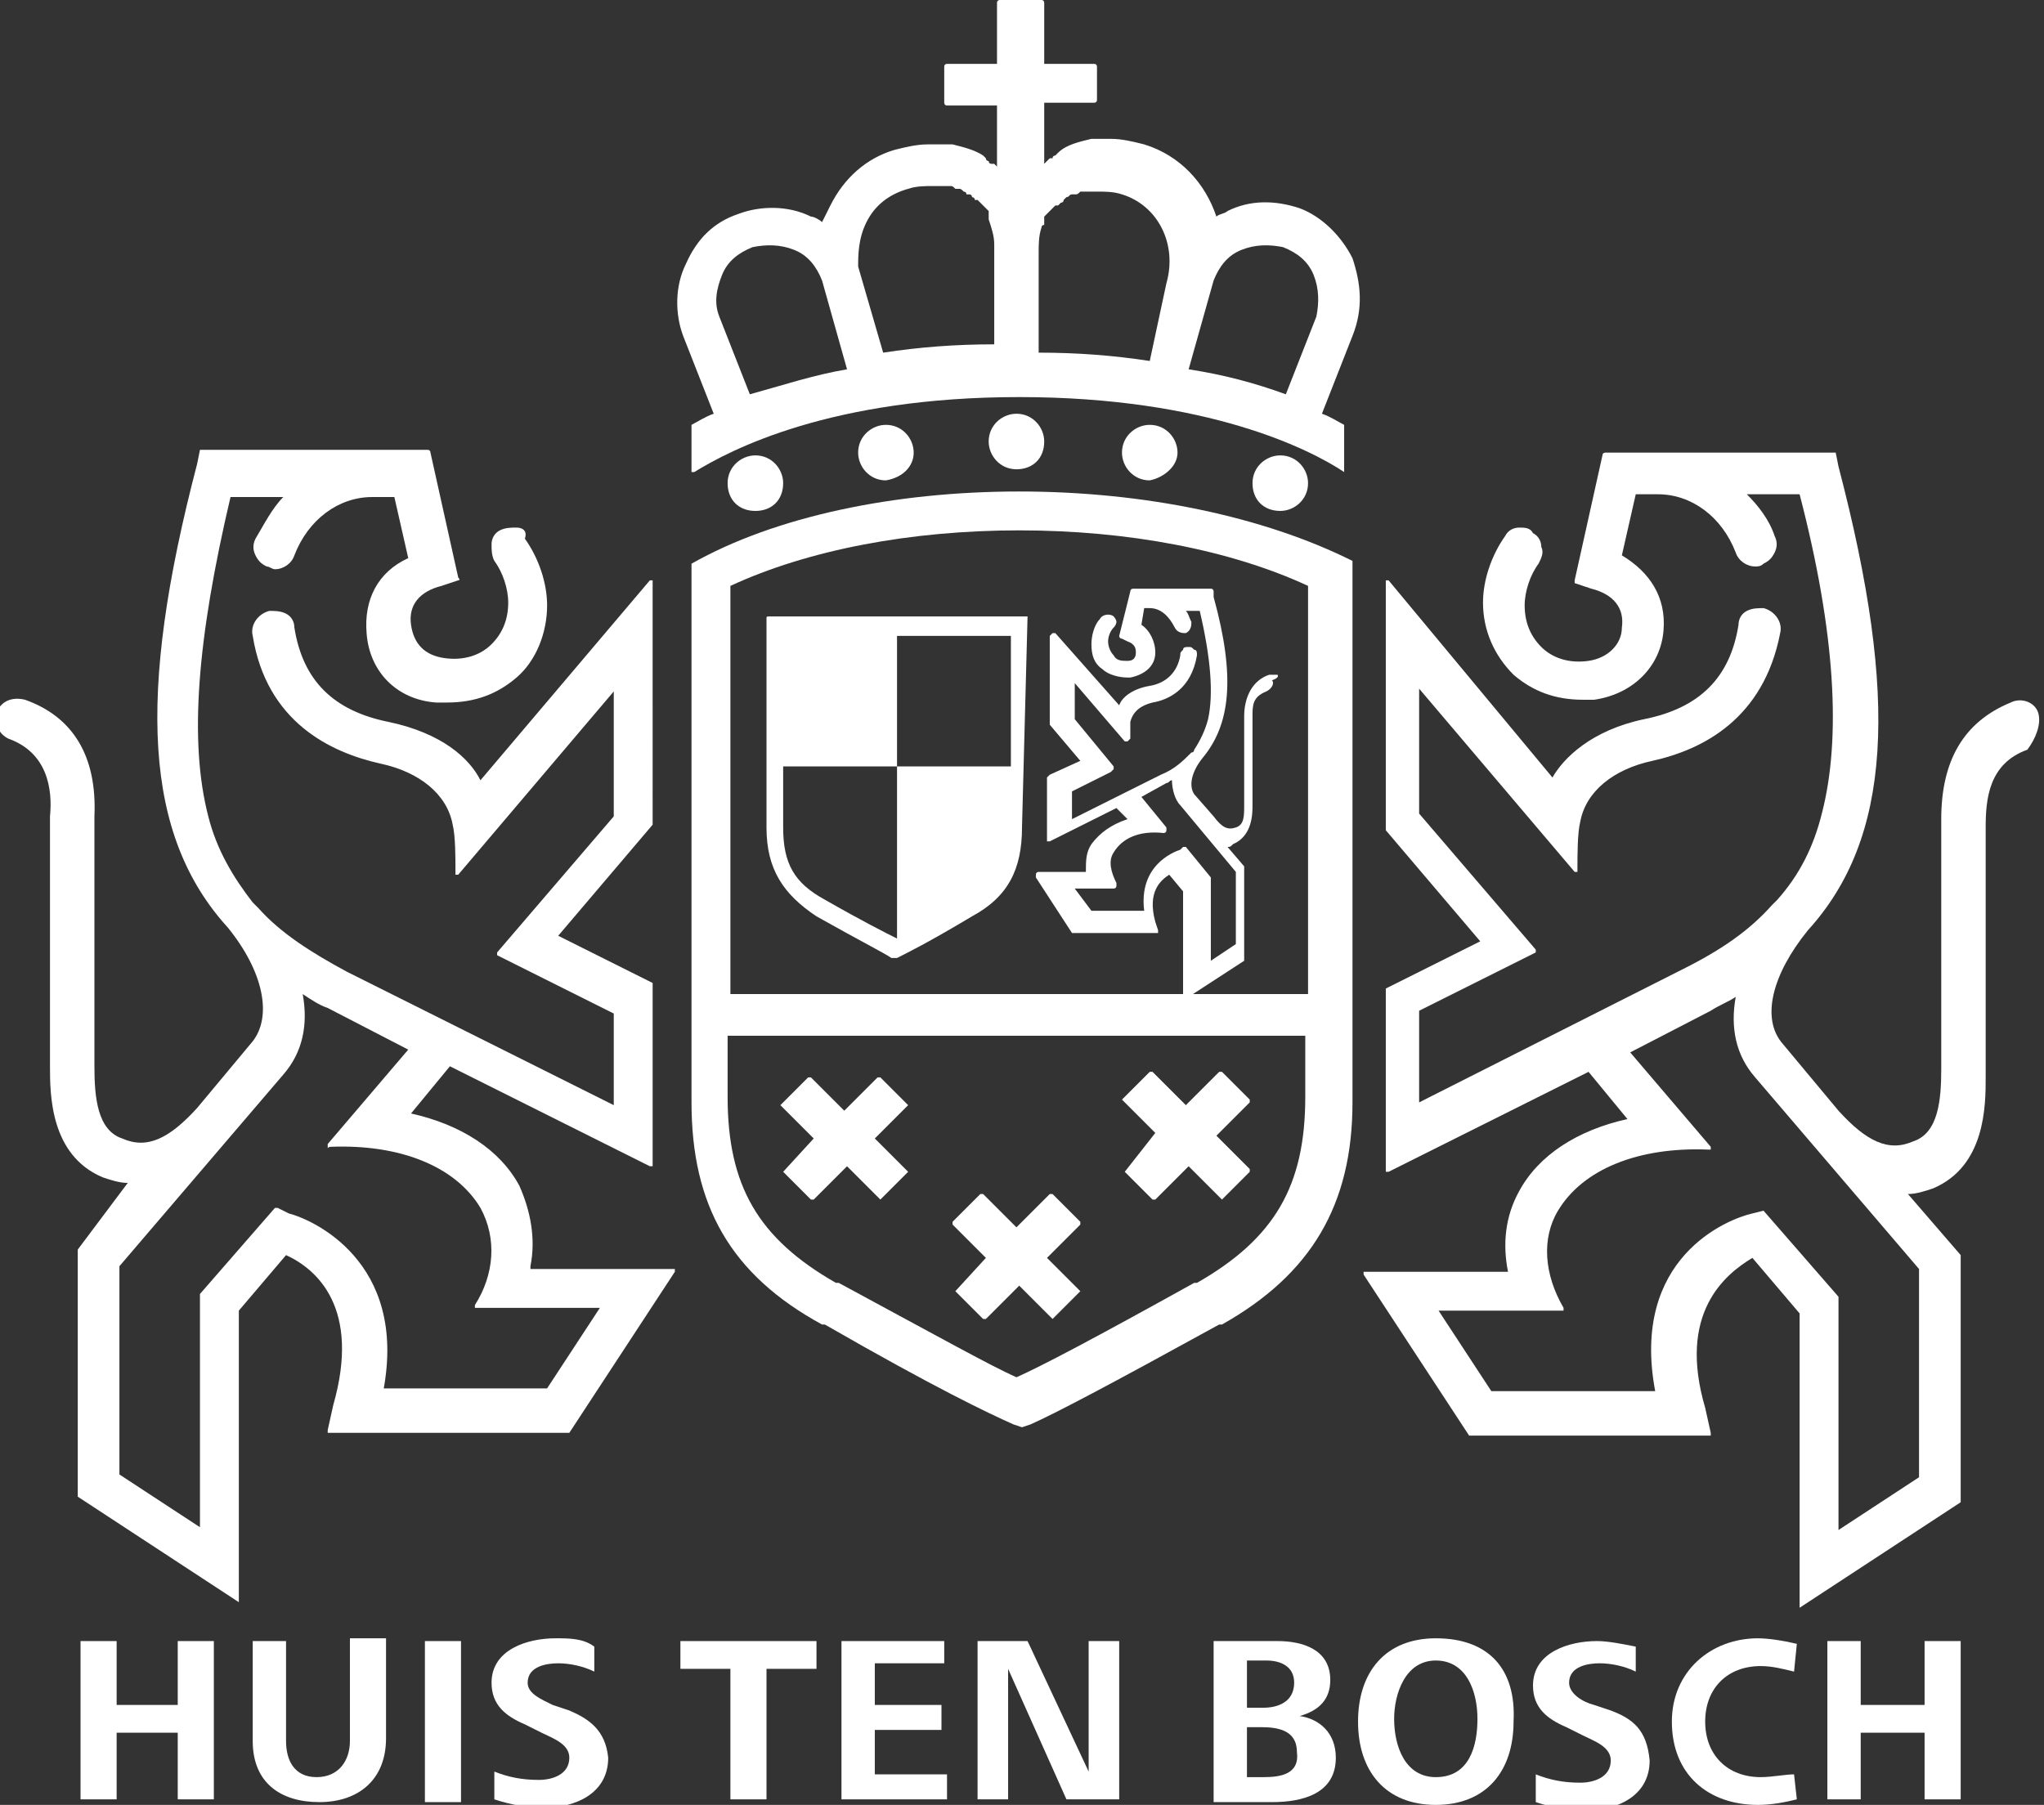
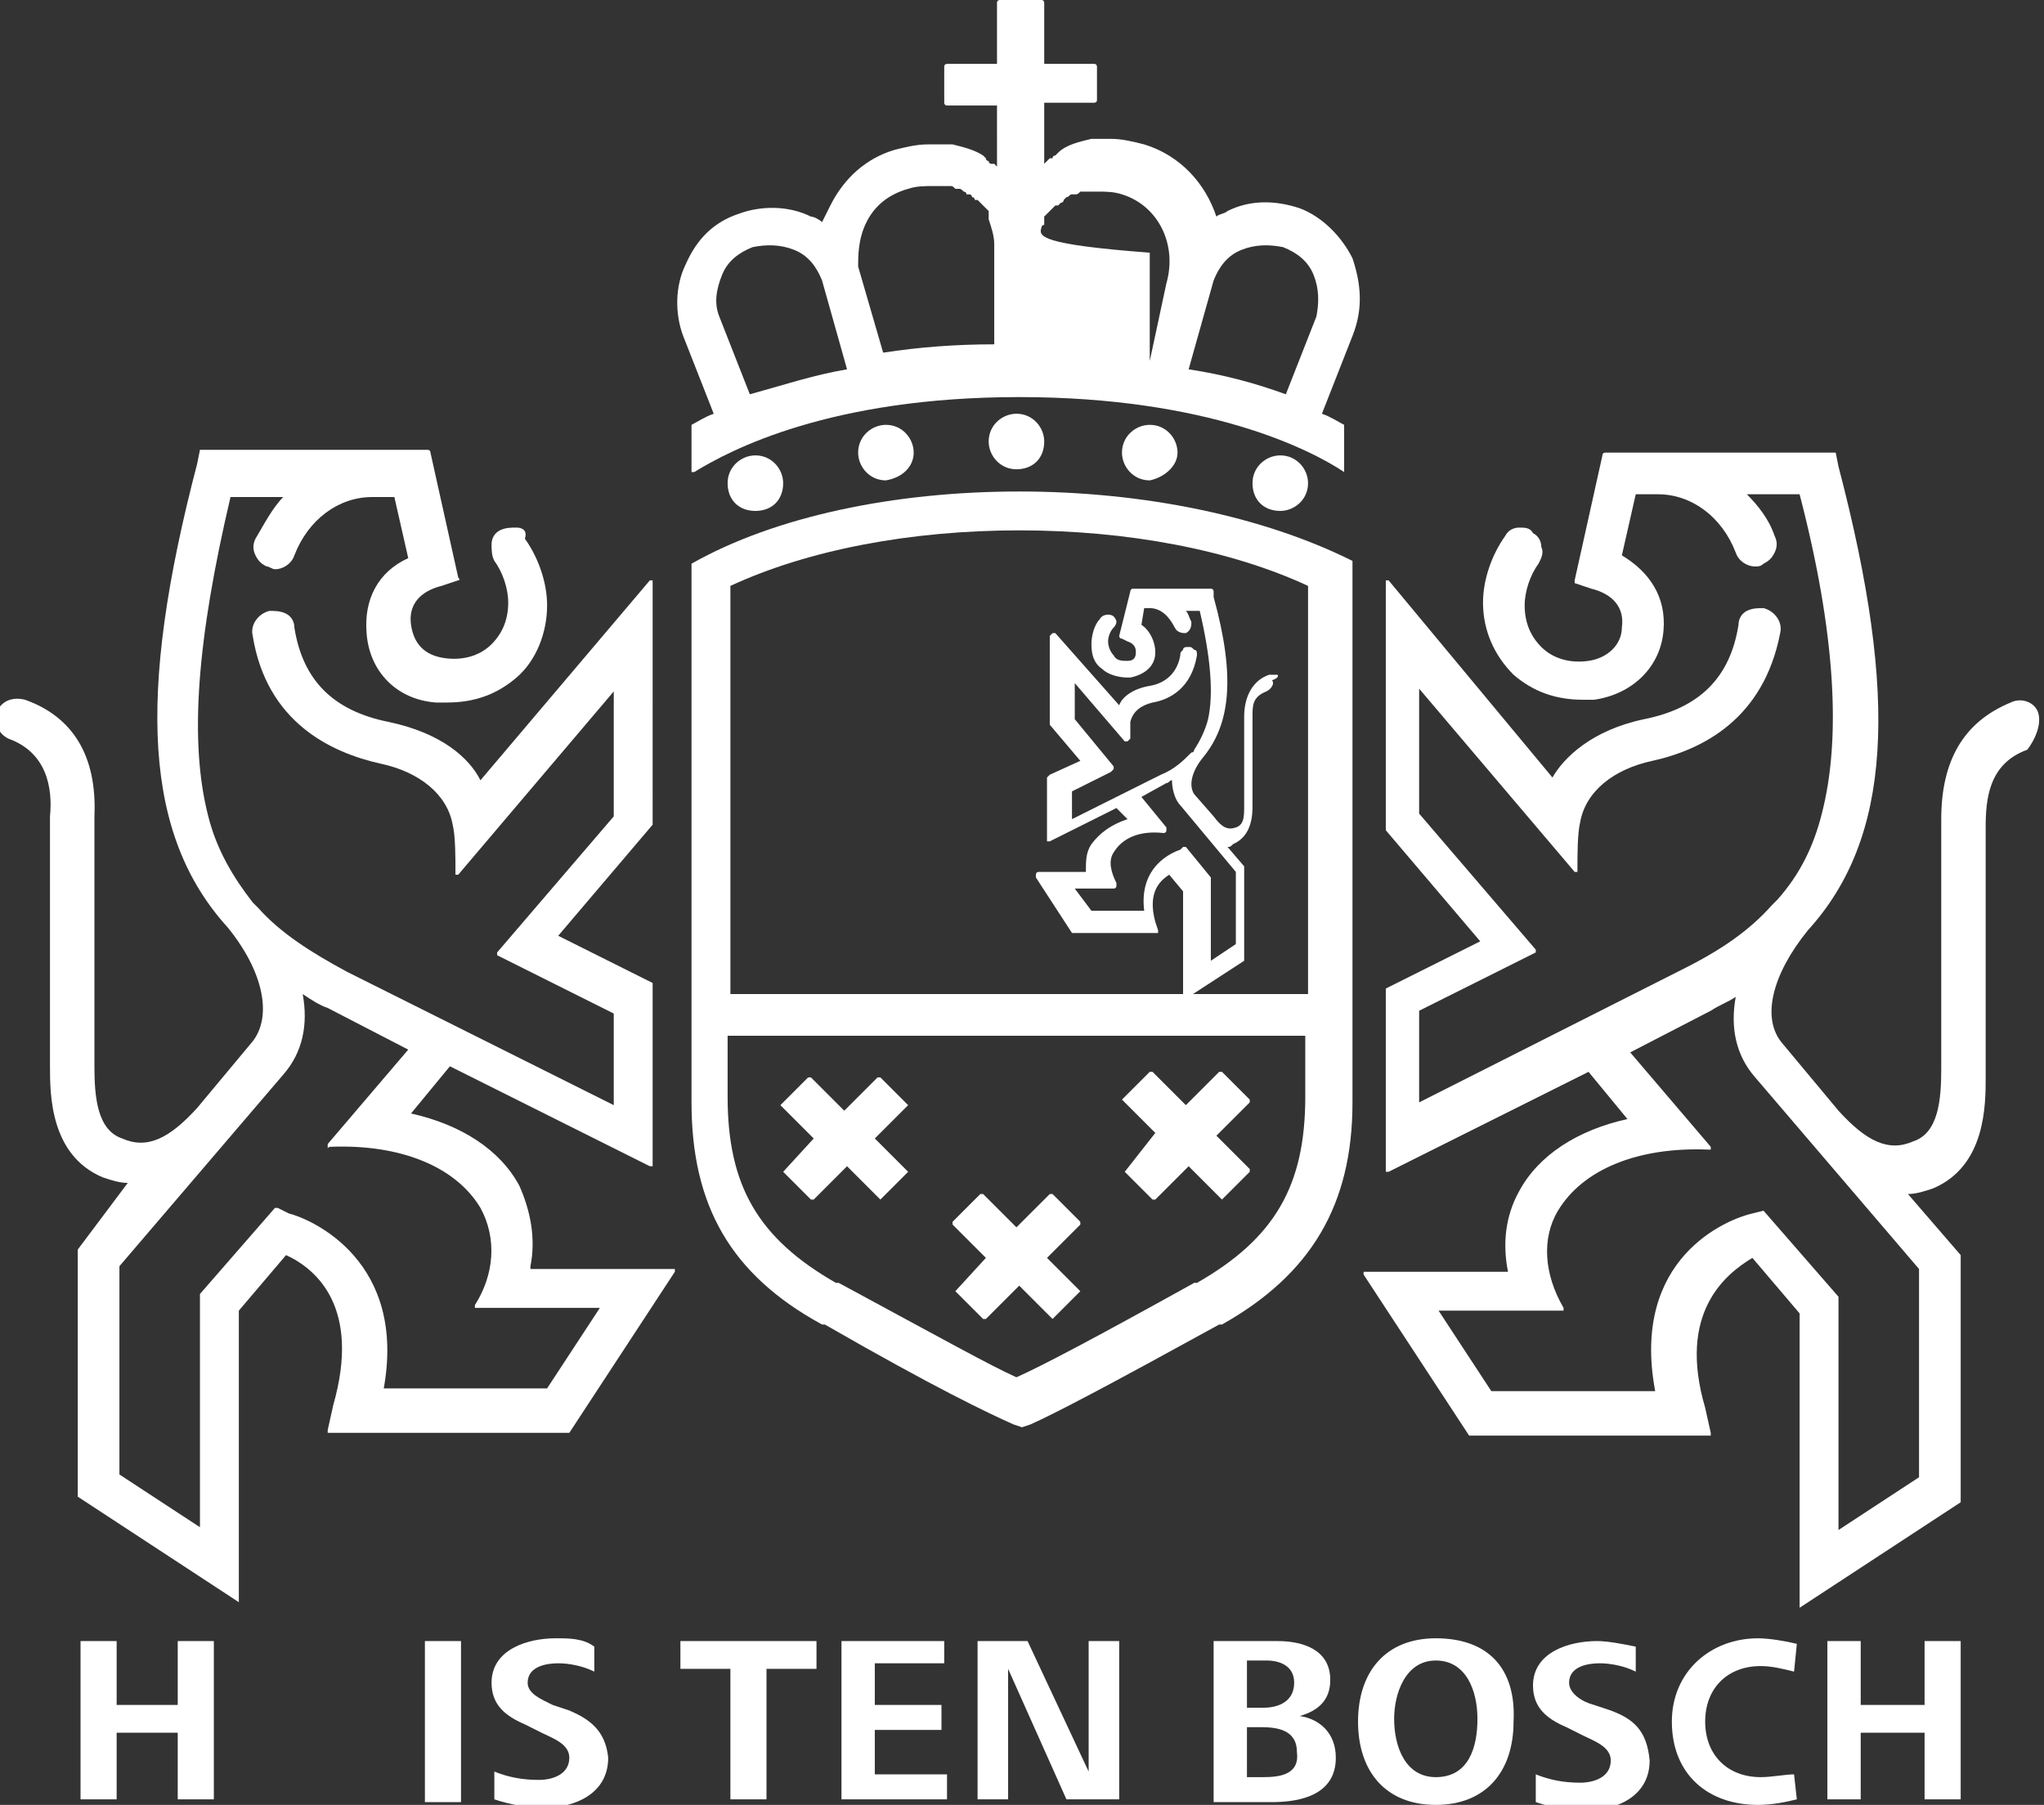
<svg xmlns="http://www.w3.org/2000/svg" version="1.1" id="レイヤー_1" x="0px" y="0px" viewBox="0 0 73.6 65" style="enable-background:new 0 0 73.6 65;" xml:space="preserve">
  <rect x="0" y="0" width="73.6" height="65" fill="#333333" stroke="none" />
  <style type="text/css">
	.st0{fill:#FFFFFF;}
</style>
  <g>
-     <path class="st0" d="M37,22.2h-9.3c-0.1,0-0.1,0-0.1,0.1v7.5c0,1.5,0.6,2.4,1.8,3.2l0,0c1.6,0.9,2.4,1.3,2.7,1.5h0.1l0,0l0,0h0.1   c0.4-0.2,1.2-0.6,2.7-1.5l0,0c1.3-0.7,1.8-1.7,1.8-3.2L37,22.2C37.1,22.3,37,22.2,37,22.2z M28.2,27.6h4.1v-4.7h4.1v4.7h-4.1v6.2   l0,0c-0.4-0.2-1.2-0.6-2.6-1.4l0,0c-1.1-0.6-1.5-1.3-1.5-2.6C28.2,29.8,28.2,27.6,28.2,27.6z" />
    <path class="st0" d="M36.7,17.7c-4.5,0-8.8,0.9-11.8,2.6c0,0,0,0,0,0.1v19.3c0,3.7,1.4,6.2,4.7,8h0.1c4,2.3,5.9,3.2,6.8,3.6   l0.3,0.1l0,0l0,0l0.3-0.1c0.9-0.4,2.8-1.4,6.8-3.6H44c3.2-1.8,4.7-4.3,4.7-8V20.3c0,0,0,0,0-0.1C45.5,18.6,41.2,17.7,36.7,17.7z    M47,37.3v2.2c0,3.2-1.1,5.1-3.9,6.7l0,0H43c-3.6,2-5.5,3-6.4,3.4c-0.9-0.4-2.7-1.4-6.4-3.4h-0.1c-2.8-1.6-3.9-3.5-3.9-6.7v-2.2H47   z M26.3,35.9V21.1c2.8-1.3,6.5-2,10.4-2s7.6,0.7,10.4,2v14.7H26.3V35.9z" />
-     <path class="st0" d="M48.7,9.3c-0.4-0.8-1.1-1.5-1.9-1.8c-0.9-0.3-1.8-0.3-2.6,0.1c-0.1,0.1-0.3,0.1-0.4,0.2   c-0.4-1.2-1.3-2.2-2.6-2.6C40.8,5.1,40.4,5,40,5l0,0l0,0h-0.1h-0.1h-0.1h-0.1h-0.1c-0.1,0-0.1,0-0.2,0l0,0   c-0.4,0.1-0.9,0.2-1.2,0.5L38,5.6l0,0c0,0-0.1,0-0.1,0.1h-0.1c0,0,0,0-0.1,0.1l-0.1,0.1l0,0V3.7h1.8c0,0,0.1,0,0.1-0.1V2.4   c0,0,0-0.1-0.1-0.1h-1.8V0.1c0,0,0-0.1-0.1-0.1H36c0,0-0.1,0-0.1,0.1v2.2h-1.8c0,0-0.1,0-0.1,0.1v1.3c0,0,0,0.1,0.1,0.1h1.8V6   l-0.1-0.1h-0.1c0,0-0.1,0-0.1-0.1c0,0-0.1,0-0.1-0.1l0,0l-0.1-0.1l0,0c-0.3-0.2-0.7-0.3-1.1-0.4c-0.1,0-0.1,0-0.2,0l0,0H34h-0.1   h-0.1h-0.1h-0.1c-0.1,0-0.1,0-0.2,0l0,0l0,0c-0.4,0-0.8,0.1-1.2,0.2c-1,0.3-1.8,1-2.3,2c-0.1,0.2-0.2,0.4-0.3,0.6   c-0.1-0.1-0.3-0.2-0.4-0.2c-0.8-0.4-1.8-0.4-2.6-0.1c-0.9,0.3-1.5,0.9-1.9,1.8c-0.4,0.8-0.4,1.8-0.1,2.6l1.1,2.8   c-0.3,0.1-0.6,0.3-0.8,0.4c0,0,0,0,0,0.1v1.5c0,0,0,0,0,0.1c0,0,0,0,0.1,0c1.3-0.8,4.9-2.7,11.7-2.7s10.5,1.9,11.7,2.7l0,0l0,0   c0,0,0,0,0-0.1v-1.5c0,0,0,0,0-0.1c-0.2-0.1-0.5-0.3-0.8-0.4l1.1-2.8l0,0C49.1,11.1,49,10.2,48.7,9.3z M46.2,8.9   c0.5,0.2,0.9,0.5,1.1,1c0.2,0.5,0.2,1,0.1,1.5l-1.1,2.8c-1.1-0.4-2.2-0.7-3.5-0.9l0.9-3.2c0.2-0.5,0.5-0.9,1-1.1   C45.2,8.8,45.7,8.8,46.2,8.9z M28.6,9c0.5,0.2,0.8,0.6,1,1.1l0.9,3.2c-1.2,0.2-2.4,0.6-3.5,0.9l-1.1-2.8c-0.2-0.5-0.1-1,0.1-1.5   s0.6-0.8,1.1-1C27.6,8.8,28.1,8.8,28.6,9z M31.2,8c0.3-0.6,0.8-1,1.5-1.2c0.3-0.1,0.6-0.1,0.9-0.1l0,0h0.1h0.1l0,0c0,0,0,0,0.1,0   s0.1,0,0.2,0h0.1c0.1,0,0.1,0,0.2,0.1h0.1c0.1,0,0.1,0,0.2,0.1l0,0l0,0c0,0,0.1,0,0.1,0.1l0,0c0,0,0,0,0.1,0c0,0,0.1,0,0.1,0.1   c0,0,0.1,0,0.1,0.1c0,0,0,0,0.1,0l0,0l0.1,0.1l0,0l0,0l0.1,0.1l0,0l0.1,0.1l0,0l0,0l0.1,0.1c0,0,0,0,0,0.1l0,0v0.1v0.1l0,0   c0.1,0.3,0.2,0.6,0.2,0.9v3.6c-1.4,0-2.7,0.1-4,0.3l-0.9-3.1l0,0l0,0C30.9,9.2,30.9,8.6,31.2,8z M37.5,8.2c0,0,0-0.1,0.1-0.1V8V7.9   c0,0,0,0,0-0.1l0.1-0.1l0,0l0,0l0.1-0.1l0,0l0,0l0.1-0.1l0,0l0,0L38,7.4l0,0c0,0,0,0,0.1,0c0,0,0,0,0.1-0.1l0,0c0,0,0.1,0,0.1-0.1   l0,0l0,0l0.1-0.1l0,0l0,0c0.1,0,0.1-0.1,0.2-0.1h0.1c0.1,0,0.1,0,0.2-0.1H39c0.1,0,0.1,0,0.2,0c0,0,0,0,0.1,0l0,0h0.1h0.1l0,0   c0.3,0,0.6,0,0.9,0.1c1.3,0.4,2,1.8,1.6,3.2l0,0l0,0L41.4,13c-1.3-0.2-2.6-0.3-4-0.3V9.1C37.4,8.8,37.4,8.5,37.5,8.2L37.5,8.2   L37.5,8.2L37.5,8.2z" />
+     <path class="st0" d="M48.7,9.3c-0.4-0.8-1.1-1.5-1.9-1.8c-0.9-0.3-1.8-0.3-2.6,0.1c-0.1,0.1-0.3,0.1-0.4,0.2   c-0.4-1.2-1.3-2.2-2.6-2.6C40.8,5.1,40.4,5,40,5l0,0l0,0h-0.1h-0.1h-0.1h-0.1h-0.1c-0.1,0-0.1,0-0.2,0l0,0   c-0.4,0.1-0.9,0.2-1.2,0.5L38,5.6l0,0c0,0-0.1,0-0.1,0.1h-0.1c0,0,0,0-0.1,0.1l-0.1,0.1l0,0V3.7h1.8c0,0,0.1,0,0.1-0.1V2.4   c0,0,0-0.1-0.1-0.1h-1.8V0.1c0,0,0-0.1-0.1-0.1H36c0,0-0.1,0-0.1,0.1v2.2h-1.8c0,0-0.1,0-0.1,0.1v1.3c0,0,0,0.1,0.1,0.1h1.8V6   l-0.1-0.1h-0.1c0,0-0.1,0-0.1-0.1c0,0-0.1,0-0.1-0.1l0,0l-0.1-0.1l0,0c-0.3-0.2-0.7-0.3-1.1-0.4c-0.1,0-0.1,0-0.2,0l0,0H34h-0.1   h-0.1h-0.1h-0.1c-0.1,0-0.1,0-0.2,0l0,0l0,0c-0.4,0-0.8,0.1-1.2,0.2c-1,0.3-1.8,1-2.3,2c-0.1,0.2-0.2,0.4-0.3,0.6   c-0.1-0.1-0.3-0.2-0.4-0.2c-0.8-0.4-1.8-0.4-2.6-0.1c-0.9,0.3-1.5,0.9-1.9,1.8c-0.4,0.8-0.4,1.8-0.1,2.6l1.1,2.8   c-0.3,0.1-0.6,0.3-0.8,0.4c0,0,0,0,0,0.1v1.5c0,0,0,0,0,0.1c0,0,0,0,0.1,0c1.3-0.8,4.9-2.7,11.7-2.7s10.5,1.9,11.7,2.7l0,0l0,0   c0,0,0,0,0-0.1v-1.5c0,0,0,0,0-0.1c-0.2-0.1-0.5-0.3-0.8-0.4l1.1-2.8l0,0C49.1,11.1,49,10.2,48.7,9.3z M46.2,8.9   c0.5,0.2,0.9,0.5,1.1,1c0.2,0.5,0.2,1,0.1,1.5l-1.1,2.8c-1.1-0.4-2.2-0.7-3.5-0.9l0.9-3.2c0.2-0.5,0.5-0.9,1-1.1   C45.2,8.8,45.7,8.8,46.2,8.9z M28.6,9c0.5,0.2,0.8,0.6,1,1.1l0.9,3.2c-1.2,0.2-2.4,0.6-3.5,0.9l-1.1-2.8c-0.2-0.5-0.1-1,0.1-1.5   s0.6-0.8,1.1-1C27.6,8.8,28.1,8.8,28.6,9z M31.2,8c0.3-0.6,0.8-1,1.5-1.2c0.3-0.1,0.6-0.1,0.9-0.1l0,0h0.1h0.1l0,0c0,0,0,0,0.1,0   s0.1,0,0.2,0h0.1c0.1,0,0.1,0,0.2,0.1h0.1c0.1,0,0.1,0,0.2,0.1l0,0l0,0c0,0,0.1,0,0.1,0.1l0,0c0,0,0,0,0.1,0c0,0,0.1,0,0.1,0.1   c0,0,0.1,0,0.1,0.1c0,0,0,0,0.1,0l0,0l0.1,0.1l0,0l0,0l0.1,0.1l0,0l0.1,0.1l0,0l0,0l0.1,0.1c0,0,0,0,0,0.1l0,0v0.1v0.1l0,0   c0.1,0.3,0.2,0.6,0.2,0.9v3.6c-1.4,0-2.7,0.1-4,0.3l-0.9-3.1l0,0l0,0C30.9,9.2,30.9,8.6,31.2,8z M37.5,8.2c0,0,0-0.1,0.1-0.1V8V7.9   c0,0,0,0,0-0.1l0.1-0.1l0,0l0,0l0.1-0.1l0,0l0,0l0.1-0.1l0,0l0,0L38,7.4l0,0c0,0,0,0,0.1,0c0,0,0,0,0.1-0.1l0,0c0,0,0.1,0,0.1-0.1   l0,0l0,0l0.1-0.1l0,0l0,0c0.1,0,0.1-0.1,0.2-0.1h0.1c0.1,0,0.1,0,0.2-0.1H39c0.1,0,0.1,0,0.2,0c0,0,0,0,0.1,0l0,0h0.1h0.1l0,0   c0.3,0,0.6,0,0.9,0.1c1.3,0.4,2,1.8,1.6,3.2l0,0l0,0L41.4,13V9.1C37.4,8.8,37.4,8.5,37.5,8.2L37.5,8.2   L37.5,8.2L37.5,8.2z" />
    <path class="st0" d="M34.4,46.5L34.4,46.5l1,1h0.1l1.2-1.2l1.2,1.2l0,0l0,0l1-1l0,0l0,0l-1.2-1.2l1.2-1.2V44l-1-1h-0.1l-1.2,1.2   L35.4,43h-0.1l-1,1v0.1l1.2,1.2L34.4,46.5C34.4,46.4,34.4,46.5,34.4,46.5z" />
    <path class="st0" d="M28.2,42.2L28.2,42.2l1,1h0.1l1.2-1.2l1.2,1.2l0,0l0,0l1-1l0,0l0,0L31.5,41l1.2-1.2l0,0l0,0l-1-1h-0.1L30.4,40   l-1.2-1.2h-0.1l-1,1l0,0l0,0l1.2,1.2L28.2,42.2L28.2,42.2z" />
    <path class="st0" d="M40.5,42.2L40.5,42.2l1,1h0.1l1.2-1.2l1.2,1.2l0,0l0,0l1-1v-0.1l-1.2-1.2l1.2-1.2v-0.1l-1-1h-0.1l-1.2,1.2   l-1.2-1.2h-0.1l-1,1l0,0l0,0l1.2,1.2L40.5,42.2L40.5,42.2z" />
    <path class="st0" d="M37.6,15.9c0-0.5-0.4-1-1-1c-0.5,0-1,0.4-1,1c0,0.5,0.4,1,1,1C37.2,16.9,37.6,16.5,37.6,15.9z" />
    <path class="st0" d="M32.9,16.3c0-0.5-0.4-1-1-1c-0.5,0-1,0.4-1,1c0,0.5,0.4,1,1,1C32.5,17.2,32.9,16.8,32.9,16.3z" />
    <path class="st0" d="M28.2,17.4c0-0.5-0.4-1-1-1c-0.5,0-1,0.4-1,1s0.4,1,1,1C27.8,18.4,28.2,18,28.2,17.4z" />
    <path class="st0" d="M42.4,16.3c0-0.5-0.4-1-1-1c-0.5,0-1,0.4-1,1c0,0.5,0.4,1,1,1C41.9,17.2,42.4,16.8,42.4,16.3z" />
    <path class="st0" d="M47.1,17.4c0-0.5-0.4-1-1-1c-0.5,0-1,0.4-1,1s0.4,1,1,1C46.6,18.4,47.1,18,47.1,17.4z" />
    <path class="st0" d="M73.4,25.7c-0.1-0.4-0.6-0.6-1-0.4c-1.7,0.7-2.5,2.1-2.5,4.2v0.1v8.7v0.2c0,1.1-0.1,2.3-1,2.6   c-0.9,0.4-1.7,0-2.7-1.1l-2-2.4c-0.8-0.9-0.4-2.5,0.9-4.1c3-3.3,3.3-8.3,1.1-16.7l-0.1-0.5c0,0,0,0-0.1,0h-8.2c0,0-0.1,0-0.1,0.1   l-1,4.5V21l0.6,0.2c0.8,0.2,1.2,0.7,1.1,1.4c0,0.6-0.5,1.1-1.2,1.2s-1.3-0.1-1.7-0.5s-0.6-0.9-0.6-1.5c0-0.5,0.2-1.1,0.5-1.5   c0.1-0.2,0.2-0.4,0.1-0.6c0-0.2-0.1-0.4-0.3-0.5C55.1,19,54.9,19,54.7,19s-0.4,0.1-0.5,0.3c-0.5,0.7-0.8,1.6-0.8,2.4   c0,1,0.4,1.9,1.1,2.6c0.7,0.6,1.5,0.9,2.5,0.9c0.1,0,0.2,0,0.4,0c1.4-0.2,2.4-1.2,2.5-2.5c0.1-1.2-0.5-2.1-1.5-2.7l0.5-2.2h0.8   c1.2,0,2.3,0.8,2.8,2.1c0.1,0.3,0.4,0.5,0.7,0.5c0.1,0,0.2,0,0.3-0.1c0.2-0.1,0.3-0.2,0.4-0.4c0.1-0.2,0.1-0.4,0-0.6   c-0.2-0.6-0.6-1.1-1-1.5h1.9c1.3,5,1.5,8.8,0.8,11.5c-0.3,1.2-0.8,2.2-1.6,3.1l0,0c-0.1,0.1-0.1,0.1-0.2,0.2   c-0.8,0.9-1.8,1.6-3.2,2.3l-9.5,4.8v-3.3l4.2-2.1l0,0c0,0,0,0,0-0.1l-4.2-4.9v-4.5l5.6,6.6c0,0,0,0,0.1,0c0,0,0,0,0-0.1   c0-0.5,0-1.3,0.1-1.7c0.2-1.1,1.2-1.9,2.6-2.2c1.8-0.4,4-1.5,4.6-4.6c0.1-0.4-0.2-0.8-0.6-0.9c-0.2,0-0.4,0-0.6,0.1   c-0.2,0.1-0.3,0.3-0.3,0.5c-0.3,1.9-1.4,3-3.4,3.4c-1.9,0.4-2.9,1.4-3.3,2.1L50,20.9c0,0,0,0-0.1,0c0,0,0,0,0,0.1v8.9l0,0l3.4,4   l-3.4,1.7c0,0,0,0,0,0.1v6.4c0,0,0,0,0,0.1c0,0,0,0,0.1,0l7.2-3.6l1.4,1.7c-1.8,0.4-3.2,1.3-3.9,2.6c-0.5,0.9-0.6,1.9-0.4,2.9h-5.1   c0,0,0,0-0.1,0c0,0,0,0,0,0.1l3.8,5.8c0,0,0,0,0.1,0h8.5c0,0,0,0,0.1,0c0,0,0,0,0-0.1l-0.2-0.9c-1-3.4,0.7-4.8,1.7-5.4l1.7,2v10.5   c0,0,0,0,0,0.1l0,0l0,0l5.8-3.8c0,0,0,0,0-0.1v-8.8l0,0L68.7,43c0.3,0,0.6-0.1,0.9-0.2c1.9-0.8,1.9-3,1.9-4v-8.9v-0.1   c0-1,0.1-2.3,1.5-2.8C73.3,26.6,73.5,26.1,73.4,25.7z M59.6,50.1h-5.9l-1.9-2.9h4.4c0,0,0,0,0.1,0c0,0,0,0,0-0.1   c-0.7-1.2-0.8-2.5-0.2-3.5c0.9-1.5,2.9-2.3,5.4-2.2c0,0,0,0,0.1,0v-0.1l-2.9-3.4l2.9-1.5c0.3-0.2,0.6-0.3,0.9-0.5   c-0.2,1.1,0,2.1,0.7,2.9l5.9,6.9v7.5l-2.9,1.9v-8.4l0,0l-2.7-3.1l0,0l0,0l-0.4,0.1C62.2,43.9,58.7,45.3,59.6,50.1z" />
    <path class="st0" d="M46,24.3c-0.1,0-0.2,0-0.3,0c-0.6,0.2-0.9,0.8-0.9,1.5v3.1V29c0,0.4,0,0.7-0.3,0.8c-0.3,0.1-0.5,0-0.8-0.4   L43,28.6c-0.2-0.3-0.1-0.8,0.3-1.3c1-1.2,1.2-2.9,0.4-5.8v-0.2c0,0,0-0.1-0.1-0.1h-2.8c0,0-0.1,0-0.1,0.1l-0.4,1.6   c0,0,0,0.1,0.1,0.1l0.2,0.1c0.3,0.1,0.3,0.3,0.3,0.4c0,0.2-0.1,0.3-0.3,0.3s-0.4,0-0.5-0.2c-0.1-0.1-0.2-0.3-0.2-0.5   s0.1-0.4,0.2-0.5c0.1-0.1,0.1-0.2,0.1-0.2c0-0.1-0.1-0.2-0.1-0.2c-0.1-0.1-0.4-0.1-0.5,0.1c-0.2,0.2-0.3,0.6-0.3,0.9   c0,0.4,0.1,0.7,0.4,0.9c0.2,0.2,0.6,0.3,0.9,0.3h0.1c0.5-0.1,0.9-0.4,0.9-0.9c0-0.4-0.2-0.8-0.5-1l0.1-0.6h0.2   c0.4,0,0.7,0.3,0.9,0.7c0.1,0.2,0.3,0.2,0.4,0.2c0.2-0.1,0.2-0.3,0.2-0.4c-0.1-0.2-0.1-0.3-0.2-0.4h0.5c0.4,1.7,0.5,3,0.3,3.9   c-0.1,0.4-0.3,0.8-0.5,1.1l0,0c0,0,0,0.1-0.1,0.1c-0.3,0.3-0.6,0.6-1.1,0.8l-3.2,1.6v-1l1.4-0.7c0,0,0,0,0.1-0.1v-0.1l-1.4-1.7   v-1.3l1.8,2.1h0.1l0.1-0.1c0-0.2,0-0.4,0-0.6c0.1-0.4,0.4-0.6,0.8-0.7c0.6-0.1,1.4-0.5,1.6-1.7c0-0.1,0-0.2-0.1-0.2   c-0.1-0.1-0.1-0.1-0.2-0.1c-0.1,0-0.2,0-0.2,0.1c-0.1,0.1-0.1,0.1-0.1,0.2c-0.1,0.6-0.5,1-1.1,1.1s-1,0.4-1.1,0.7L38,22.8h-0.1   l-0.1,0.1V26c0,0,0,0,0,0.1l1.1,1.3l-1.1,0.5L37.7,28v2.2v0.1h0.1l2.4-1.2l0.4,0.4c-0.6,0.2-1,0.5-1.3,0.9c-0.2,0.3-0.2,0.6-0.2,1   h-1.7c0,0-0.1,0-0.1,0.1v0.1l1.3,2c0,0,0,0,0.1,0h2.9h0.1v-0.1l-0.1-0.3c-0.3-1.1,0.2-1.5,0.5-1.7l0.5,0.6v3.7c0,0,0,0.1,0.1,0.1   l0,0c0,0,0,0,0.1,0l2-1.3c0,0,0,0,0-0.1v-3.2c0,0,0,0,0-0.1l-0.6-0.7c0.1,0,0.1,0,0.2-0.1c0.7-0.3,0.7-1.1,0.7-1.4v-3.1v-0.1   c0-0.4,0-0.7,0.5-0.9c0.2-0.1,0.3-0.3,0.2-0.4C46.1,24.4,46,24.3,46,24.3z M41.2,32.8h-1.9L38.7,32h1.4c0,0,0.1,0,0.1-0.1v-0.1   c-0.2-0.4-0.3-0.8-0.1-1.1c0.3-0.5,0.9-0.8,1.8-0.7c0,0,0.1,0,0.1-0.1v-0.1l-0.9-1.1l0.9-0.5c0.1,0,0.1-0.1,0.2-0.1   c0,0.3,0.1,0.7,0.3,0.9l2,2.4V34l-0.9,0.6v-2.9c0,0,0,0,0-0.1l-0.9-1.1c0,0,0,0-0.1,0l0,0l-0.1,0.1C42.2,30.7,41,31.2,41.2,32.8z" />
    <path class="st0" d="M19.1,45.6c0.2-1,0-2-0.4-2.9c-0.7-1.3-2.1-2.2-3.9-2.6l1.4-1.7l7.2,3.6c0,0,0,0,0.1,0c0,0,0,0,0-0.1v-6.4   c0,0,0,0,0-0.1l-3.4-1.7l3.4-4l0,0V21v-0.1h-0.1l-6.1,7.2c-0.4-0.8-1.4-1.7-3.3-2.1c-2-0.4-3.1-1.5-3.4-3.4c0-0.2-0.1-0.4-0.3-0.5   C10.1,22,9.9,22,9.7,22c-0.4,0.1-0.7,0.5-0.6,0.9c0.5,3.1,2.8,4.2,4.6,4.6c1.4,0.3,2.4,1.1,2.6,2.2c0.1,0.4,0.1,1.2,0.1,1.7v0.1   h0.1l5.6-6.6v4.5l-4.2,4.9c0,0,0,0,0,0.1l0,0l4.2,2.1v3.3L12.5,35c-1.3-0.7-2.4-1.4-3.2-2.3c-0.1-0.1-0.1-0.1-0.2-0.2l0,0   c-0.7-0.9-1.3-1.9-1.6-3.1C6.8,26.7,7.1,23,8.3,17.9h1.9c-0.4,0.4-0.7,1-1,1.5c-0.1,0.2-0.1,0.4,0,0.6s0.2,0.3,0.4,0.4   c0.1,0,0.2,0.1,0.3,0.1c0.3,0,0.6-0.2,0.7-0.5c0.5-1.3,1.6-2.1,2.8-2.1h0.8l0.5,2.2c-1.1,0.5-1.6,1.5-1.5,2.7   c0.1,1.4,1.1,2.4,2.5,2.5c0.1,0,0.2,0,0.4,0c1,0,1.8-0.3,2.5-0.9s1.1-1.6,1.1-2.6c0-0.8-0.3-1.7-0.8-2.4c0.1-0.3-0.1-0.4-0.3-0.4   c-0.2,0-0.4,0-0.6,0.1s-0.3,0.3-0.3,0.5s0,0.4,0.1,0.6c0.3,0.4,0.5,1,0.5,1.5c0,0.6-0.2,1.1-0.6,1.5s-1,0.6-1.7,0.5   c-0.7-0.1-1.1-0.5-1.2-1.2c-0.1-0.7,0.3-1.2,1.1-1.4l0.6-0.2c0,0,0.1,0,0-0.1l-1-4.5c0,0,0-0.1-0.1-0.1H7.3H7.2l-0.1,0.5   c-2.2,8.4-1.9,13.4,1.1,16.7c1.3,1.6,1.6,3.2,0.9,4.1l-2,2.4c-1,1.1-1.8,1.5-2.7,1.1c-0.9-0.3-1-1.5-1-2.6v-8.9v-0.1   c0.1-2.2-0.8-3.6-2.5-4.2c-0.4-0.1-0.8,0-1,0.4c-0.1,0.4,0,0.8,0.4,1c1.4,0.5,1.6,1.8,1.5,2.8c0,0.1,0,0.1,0,0.1v8.9   c0,1,0,3.2,1.9,4c0.3,0.1,0.6,0.2,0.9,0.2L2.8,45l0,0v8.8c0,0,0,0,0,0.1l5.8,3.8l0,0l0,0c0,0,0,0,0-0.1V47.2l1.7-2   c1.1,0.5,2.7,1.9,1.7,5.4l-0.2,0.9c0,0,0,0,0,0.1c0,0,0,0,0.1,0h8.5c0,0,0,0,0.1,0l3.8-5.8c0,0,0,0,0-0.1c0,0,0,0-0.1,0h-5.1V45.6z    M13.8,50.1c0.9-4.7-2.6-6.2-3.4-6.4L10,43.5H9.9l-2.7,3.1l0,0V55l-2.9-1.9v-7.5l5.9-6.9c0.7-0.8,0.9-1.8,0.7-2.9   c0.3,0.2,0.6,0.4,0.9,0.5l2.9,1.5l-2.9,3.4c0,0,0,0,0,0.1s0,0,0.1,0c2.5-0.1,4.5,0.7,5.4,2.2c0.6,1.1,0.5,2.4-0.2,3.5   c0,0,0,0,0,0.1c0,0,0,0,0.1,0h4.4L19.7,50h-5.9V50.1z" />
    <polygon class="st0" points="6.4,61.4 4.2,61.4 4.2,59.1 2.9,59.1 2.9,64.8 4.2,64.8 4.2,62.4 6.4,62.4 6.4,64.8 7.7,64.8    7.7,59.1 6.4,59.1  " />
-     <path class="st0" d="M12.6,62.7c0,0.7-0.4,1.3-1.2,1.3s-1.1-0.6-1.1-1.3v-3.6H9.1v3.6c0,1.5,1,2.2,2.4,2.2s2.4-0.8,2.4-2.3V59h-1.3   C12.6,59,12.6,62.7,12.6,62.7z" />
    <rect x="15.3" y="59.1" class="st0" width="1.3" height="5.8" />
    <polygon class="st0" points="24.5,60.1 26.3,60.1 26.3,64.8 27.6,64.8 27.6,60.1 29.4,60.1 29.4,59.1 24.5,59.1  " />
    <polygon class="st0" points="31.5,62.3 33.9,62.3 33.9,61.4 31.5,61.4 31.5,59.9 34,59.9 34,59.1 30.3,59.1 30.3,64.8 34.1,64.8    34.1,63.9 31.5,63.9  " />
    <polygon class="st0" points="39.2,63.8 37,59.1 35.2,59.1 35.2,64.8 36.3,64.8 36.3,60.1 38.4,64.8 40.3,64.8 40.3,59.1 39.2,59.1     " />
    <path class="st0" d="M46.8,61.8c0.7-0.2,1.1-0.6,1.1-1.3c0-1.1-1-1.4-1.9-1.4h-2.3v5.8h2.1c1.1,0,2.3-0.3,2.3-1.6   C48.1,62.4,47.5,61.9,46.8,61.8z M44.9,59.8h0.7c0.5,0,1,0.2,1,0.8c0,0.7-0.6,0.9-1.1,0.9h-0.6C44.9,61.5,44.9,59.8,44.9,59.8z    M45.5,64h-0.6v-1.8h0.5c0.6,0,1.3,0.1,1.3,0.9C46.8,63.9,46.1,64,45.5,64z" />
    <polygon class="st0" points="69.3,61.4 67,61.4 67,59.1 65.8,59.1 65.8,64.8 67,64.8 67,62.4 69.3,62.4 69.3,64.8 70.6,64.8    70.6,59.1 69.3,59.1  " />
    <path class="st0" d="M20.5,61.6l-0.6-0.2C19.5,61.2,19,61,19,60.6c0-0.6,0.7-0.7,1.1-0.7s0.9,0.1,1.3,0.3v-0.9C21,59,20.5,59,20,59   c-1,0-2.3,0.4-2.3,1.6c0,0.8,0.5,1.2,1.2,1.5l0.6,0.3c0.4,0.2,1,0.4,1,0.9c0,0.6-0.6,0.8-1.1,0.8c-0.6,0-1.1-0.1-1.6-0.3v1   c0.6,0.2,1.2,0.3,1.8,0.3c1.1,0,2.3-0.5,2.3-1.8C21.8,62.3,21.2,61.9,20.5,61.6z" />
    <path class="st0" d="M51.7,59c-1.8,0-2.8,1.2-2.8,3s1,3,2.8,3s2.8-1.2,2.8-3C54.6,60.1,53.6,59,51.7,59z M51.7,64   c-1.1,0-1.5-1.1-1.5-2.1c0-0.9,0.4-2.1,1.5-2.1s1.5,1.1,1.5,2.1S52.9,64,51.7,64z" />
    <path class="st0" d="M58,61.6l-0.6-0.2c-0.4-0.1-0.9-0.4-0.9-0.8c0-0.6,0.7-0.7,1.1-0.7c0.4,0,0.9,0.1,1.3,0.3v-0.9   c-0.5-0.1-1-0.2-1.4-0.2c-1,0-2.3,0.4-2.3,1.6c0,0.8,0.5,1.2,1.2,1.5l0.6,0.3c0.4,0.2,1,0.4,1,0.9c0,0.6-0.6,0.8-1.1,0.8   c-0.6,0-1.1-0.1-1.6-0.3v1c0.6,0.2,1.2,0.3,1.8,0.3c1.1,0,2.3-0.5,2.3-1.8C59.3,62.3,58.8,61.9,58,61.6z" />
    <path class="st0" d="M63.4,64c-1.2,0-2-0.8-2-2s0.8-2,2-2c0.4,0,0.8,0.1,1.2,0.2l0.1-1c-0.4-0.1-1-0.2-1.4-0.2   c-1.7,0-3.1,1.2-3.1,3c0,1.9,1.3,3,3.1,3c0.5,0,1-0.1,1.4-0.2l-0.1-0.9C64.3,63.9,63.8,64,63.4,64z" />
  </g>
</svg>